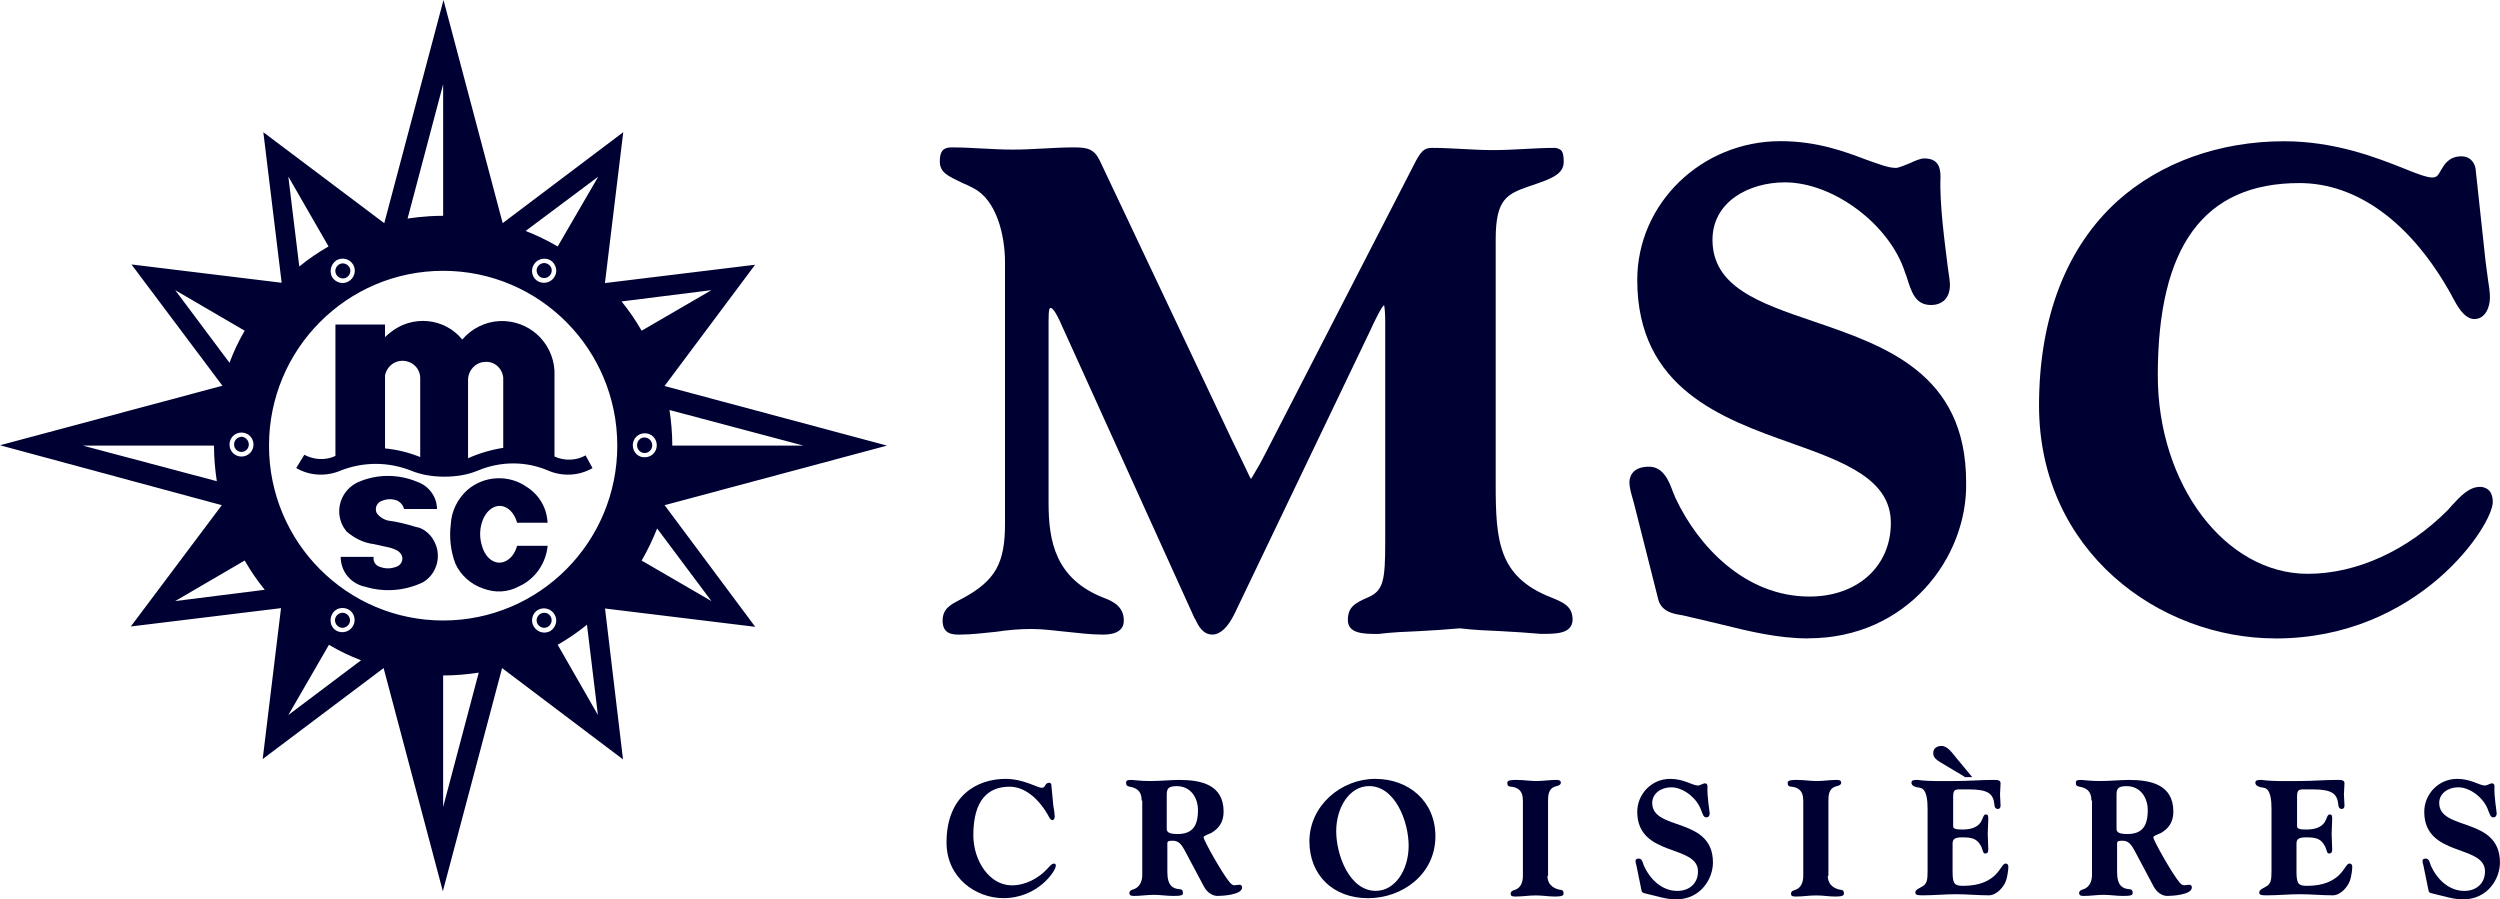
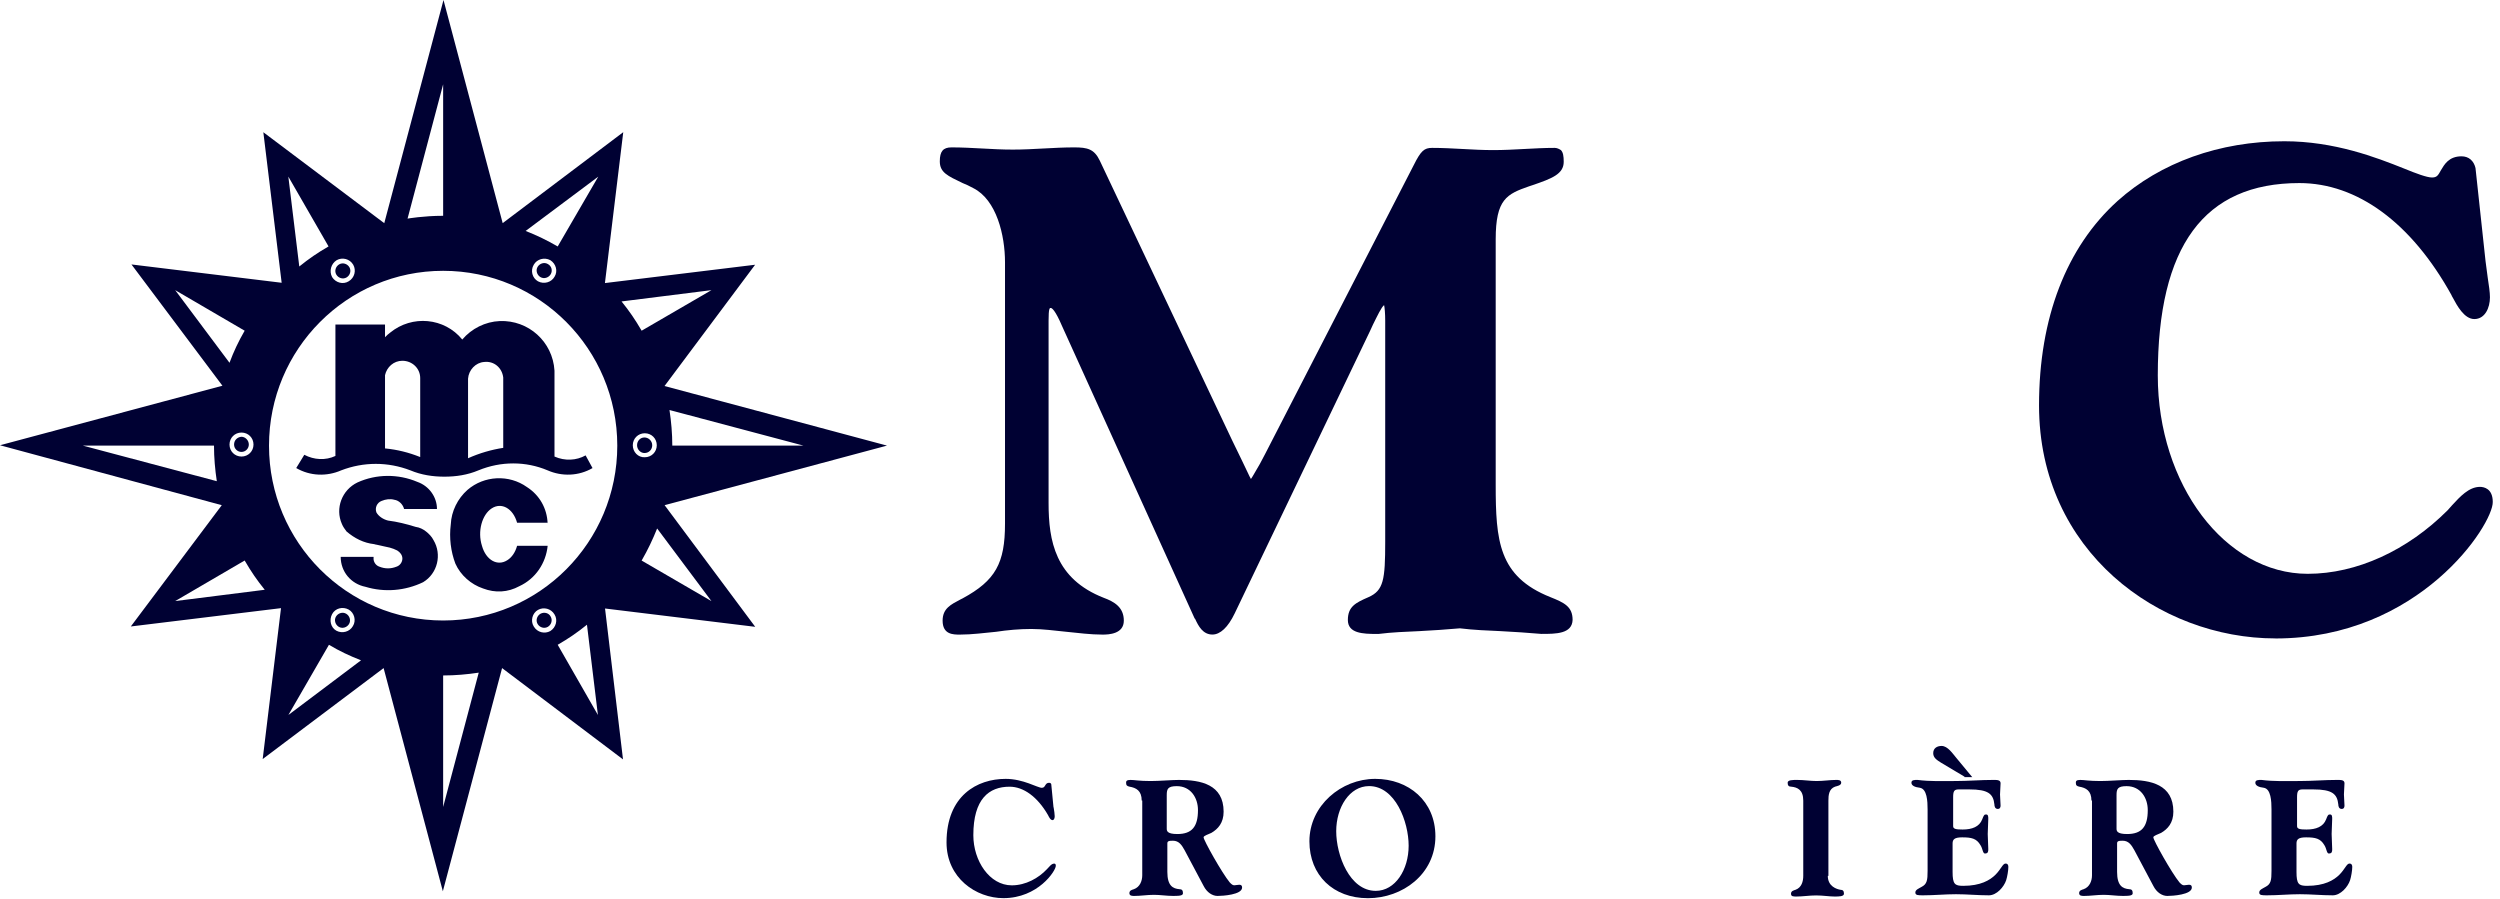
<svg xmlns="http://www.w3.org/2000/svg" id="MSC_Croisières" data-name="MSC Croisières" viewBox="0 0 498.03 179.14">
  <defs>
    <style>
      .cls-1 {
        fill-rule: evenodd;
      }

      .cls-1, .cls-2 {
        fill: #000133;
      }
    </style>
  </defs>
  <path id="path103" class="cls-2" d="M307.16,126.29h0c-2.78-.22-5.55-.44-8.22-.56s-5.33-.22-8.11-.56c-2.66.22-5.44.44-8.11.56s-5.44.22-8.11.56h-.33c-2.78,0-5.77-.11-5.77-2.78s1.55-3.44,4.11-4.55c3-1.33,3.33-3.44,3.33-10.99v-44.08c0-1.44-.11-2.66-.22-3.11-.56.44-1.33,2.11-2.22,3.89l-.56,1.22-26.98,56.3c-1.33,2.78-2.89,4.22-4.44,4.22-1.89,0-2.78-1.67-3.44-3.11l-.11-.11-26.43-58.29c-1.33-3.11-2-3.55-2.22-3.55s-.44,0-.44,2.55v36.31c0,7.55,1.33,15.1,10.99,18.88,2.11.78,4,1.89,4,4.55s-3,2.78-4.22,2.78c-2.44,0-4.89-.33-7.22-.56s-4.66-.56-7-.56-4.77.22-7,.56c-2.33.22-4.77.56-7.22.56-1.33,0-3.44,0-3.44-2.78,0-2.44,1.67-3.22,3.55-4.22l.44-.22c6.55-3.55,8.44-7,8.44-14.88v-52.08c0-5.33-1.67-12.44-6.33-14.77-.78-.44-1.55-.78-2.11-1-3-1.44-4.55-2.11-4.55-4.33,0-2,.67-2.78,2.33-2.78,2,0,4.11.11,6.11.22,2,.11,4,.22,6.11.22,2,0,4.11-.11,6.11-.22,2-.11,4.11-.22,6.11-.22,2.66,0,4,.33,5.11,2.66l26.43,55.85c.78,1.55,1.33,2.78,1.89,3.89.89,1.78,1.44,3.11,1.78,3.66.33-.44,1.11-1.89,1.78-3,.33-.67.67-1.22,1-1.89l29.65-57.63c1.44-2.89,2.11-3.44,3.66-3.44,2,0,4.11.11,6.11.22,2,.11,4,.22,6.11.22,2,0,4.11-.11,6.11-.22,2-.11,4.11-.22,6.11-.22.44,0,.89.22,1.22.44.44.44.56,1.22.56,2.33,0,2.44-2.33,3.33-6.22,4.66l-.67.22c-4.44,1.55-6.66,2.55-6.66,10.55v48.86c0,11.21.56,18.32,10.88,22.43,2.78,1.11,4.44,1.89,4.44,4.55-.11,2.78-3.33,2.78-6.11,2.78Z" />
-   <path id="path104" class="cls-2" d="M360.24,127.18c-6.11,0-11.88-1.44-17.32-2.78-2.44-.56-5-1.22-7.55-1.78-.11,0-.33-.11-.56-.11-1.44-.22-3.78-.67-4.44-3l-4.77-18.88c-.11-.44-.22-.78-.33-1.22-.33-1.11-.67-2.33-.67-3.33,0-.78.33-3.11,3.89-3.11,2.89,0,4,2.89,4.77,5,.22.44.33.89.56,1.33,4.44,9.44,13.77,19.54,26.65,19.54,9.55,0,16.21-6,16.21-14.66s-9.11-12.1-19.76-15.88c-13.77-4.89-30.76-10.88-30.76-32.53,0-15.21,12.77-27.65,28.54-27.65,7.33,0,12.88,2.11,16.99,3.66,2.55.89,4.44,1.67,6,1.67.56,0,1.78-.56,2.66-.89,1.22-.56,2.22-1,3-1,2.89,0,3.22,2,3.22,3.66-.22,5.55.89,13.32,1.44,17.88.33,2.11.44,3.11.44,3.66,0,2.55-1.44,4-3.78,4-3.11,0-3.89-2.55-4.89-5.77l-.22-.56c-3-9.66-14.32-18.1-23.98-18.1-7.22,0-14.43,3.89-14.43,11.44,0,9.33,9.22,12.55,19.99,16.21,14.32,4.89,30.54,10.33,30.54,32.09.33,14.99-11.77,31.09-31.42,31.09Z" />
  <path id="path105" class="cls-2" d="M453.28,127.18c-23.1,0-47.08-17.32-47.08-46.41,0-17.43,5.44-31.53,15.66-40.75,8.55-7.66,20.32-11.88,33.2-11.88,9.99,0,18.32,3.22,23.87,5.44,2.44,1,4.55,1.78,5.55,1.78s1.22-.44,1.78-1.44c.67-1.11,1.55-2.78,4.11-2.78,1.44,0,2.44.89,2.78,2.33l2,18.54c.11,1.11.33,2.22.44,3.33.22,1.44.44,2.89.44,3.89,0,2.11-1,4.33-3.11,4.33-2,0-3.44-2.66-4.33-4.33-.11-.22-.22-.33-.22-.44-7.99-14.43-18.77-22.32-30.31-22.32-18.99,0-28.2,12.55-28.2,38.31,0,21.76,13.44,39.53,29.87,39.53,9.77,0,19.88-4.66,27.87-12.66.33-.33.56-.67.89-1,1.55-1.67,3.33-3.66,5.55-3.66.78,0,2.55.33,2.55,3,.11,4.44-14.55,27.2-43.3,27.2h0Z" />
  <g id="g115">
    <path id="path106" class="cls-2" d="M209.89,160.82c.11.67.22,1.33.22,1.78,0,.33-.11.78-.44.78-.44,0-.78-.78-.89-1-2.11-3.66-4.89-5.66-7.66-5.66-4.11,0-7.22,2.44-7.22,9.66,0,5.11,3.22,9.99,7.66,9.99,2.78,0,5.33-1.44,7-3.22.44-.44.89-1.11,1.44-1.11.22,0,.33.11.33.44,0,1-3.55,6.44-10.44,6.44-5.44,0-11.33-4-11.33-11.1,0-9.33,6.11-12.66,11.77-12.66,3.55,0,6.33,1.78,7.22,1.78.78,0,.56-1,1.44-1,.33,0,.44.22.44.33l.44,4.55Z" />
    <path id="path107" class="cls-2" d="M227.44,159.49c0-2-1.11-2.55-2.44-2.78-.44-.11-.67-.22-.67-.78,0-.33.11-.56.89-.56s1.67.22,4,.22c1.78,0,4.22-.22,5.66-.22,4.33,0,8.88.89,8.88,6.33,0,2.22-1.11,3.44-2.44,4.22-.67.33-1.55.56-1.55.89,0,.56,3.66,7.11,5.22,8.99.33.33.56.56.89.56s.67-.11,1-.11c.44,0,.56.22.56.56,0,1.44-3.89,1.67-4.89,1.67s-2.11-.67-2.78-2l-3.78-7.11c-.56-1-1.11-1.89-2.33-1.89-.89,0-1.11.11-1.11.56v5.66c0,2.78,1.11,3.33,2.44,3.44.44,0,.67.22.67.78,0,.44-.44.56-1.89.56-1.33,0-2.66-.22-3.89-.22-1.33,0-2.66.22-3.89.22-.44,0-1,0-1-.56s.56-.67.89-.78c1.22-.44,1.67-1.67,1.67-2.78v-14.88h-.11ZM232.43,165.04c0,.44,0,1.11,2.11,1.11,2.89,0,4.11-1.44,4.11-4.77,0-2.44-1.44-4.77-4.22-4.77-1.78,0-2,.56-2,1.78v6.66Z" />
    <path id="path108" class="cls-2" d="M273.96,155.16c6.66,0,11.99,4.44,11.99,11.44,0,7.55-6.55,12.33-13.44,12.33s-11.66-4.55-11.66-11.33c0-7.11,6.33-12.44,13.1-12.44h0ZM274.07,177.47c3.89,0,6.55-4.22,6.55-8.99s-2.66-11.88-7.88-11.88c-3.89,0-6.55,4.22-6.55,8.99s2.66,11.88,7.88,11.88Z" />
-     <path id="path109" class="cls-2" d="M308.27,174.48c0,2.11,1.78,2.66,2.55,2.78.44,0,.67.22.67.78s-1,.56-1.89.56c-1,0-2.33-.22-3.66-.22s-2.66.22-3.89.22c-.67,0-1.11,0-1.11-.56s.56-.67.89-.78c1.22-.44,1.55-1.67,1.55-2.78v-14.99c0-2.11-1.11-2.66-2.44-2.78-.44,0-.67-.22-.67-.78s1-.56,1.89-.56c1.33,0,2.66.22,3.89.22,1.33,0,2.66-.22,3.89-.22.44,0,1,0,1,.56s-.89.67-1.22.78c-1.22.44-1.33,1.67-1.33,2.78v14.99h-.11Z" />
-     <path id="path110" class="cls-2" d="M326.04,172.59c-.11-.33-.22-.78-.22-1.11,0-.22.11-.44.67-.44.67,0,.78.89,1,1.44,1.22,2.66,3.55,5,6.66,5,2.33,0,4.11-1.44,4.11-3.89,0-5.44-12.1-2.78-12.1-11.88,0-3.44,2.78-6.55,6.55-6.55,2.78,0,4.44,1.33,5.55,1.33.33,0,1.11-.44,1.33-.44.44,0,.56.22.56.67-.11,1.89.44,4.89.44,5.33s-.22.78-.67.78c-.56,0-.67-.56-1-1.33-.78-2.44-3.55-4.66-6-4.66-2,0-3.78,1.22-3.78,3.11,0,5.66,12.1,2.66,12.1,11.88,0,3.22-2.44,7.33-7.33,7.33-2.11,0-3.89-.67-5.88-1.11-.33-.11-.89-.11-1-.56l-1-4.89Z" />
    <path id="path111" class="cls-2" d="M364.12,174.48c0,2.11,1.78,2.66,2.55,2.78.44,0,.67.22.67.78s-1,.56-1.89.56c-1,0-2.33-.22-3.66-.22s-2.66.22-3.89.22c-.67,0-1.11,0-1.11-.56s.56-.67.89-.78c1.22-.44,1.55-1.67,1.55-2.78v-14.99c0-2.11-1.11-2.66-2.44-2.78-.44,0-.67-.22-.67-.78s1-.56,1.89-.56c1.33,0,2.66.22,3.89.22,1.33,0,2.66-.22,3.89-.22.44,0,1,0,1,.56s-.89.67-1.22.78c-1.22.44-1.33,1.67-1.33,2.78v14.99h-.11Z" />
    <path id="path112" class="cls-2" d="M384,161.26c0-1.67-.11-4.11-1.55-4.33-1-.11-1.67-.44-1.67-1s.56-.56,1.22-.56c2.55.33,5,.22,7.55.22s5-.22,7.55-.22c.78,0,1.44,0,1.44.67,0,.78-.11,1.44-.11,2.22s.11,1.44.11,2.22c0,.33-.11.67-.56.67-.56,0-.67-.56-.67-.89-.22-2.11-1.22-3-5-3h-2.11c-.89,0-1.11.33-1.11,1.55v5.77c0,.56.56.67,1.89.67,1.89,0,3.33-.56,3.89-2,.33-.89.44-1,.78-1,.44,0,.44.44.44.89,0,1-.11,2-.11,3s.11,2,.11,3c0,.44,0,.89-.67.89-.44,0-.44-1-.89-1.67-.78-1.33-1.78-1.55-3.66-1.55-1.55,0-1.89.44-1.89,1.22v5.66c0,2.44.44,2.78,2.11,2.78,3.44,0,5.33-1.11,6.44-2.22s1.44-2.22,2-2.22c.44,0,.56.33.56.67,0,.67-.22,2-.44,2.66-.44,1.33-1.89,3-3.44,3-2.22,0-4.33-.22-6.55-.22s-4.33.22-6.55.22c-1,0-1.55,0-1.55-.56s.67-.78,1.22-1.11c1.11-.56,1.22-1.33,1.22-3.22v-12.21ZM391.33,154.71l-4.66-2.78c-.89-.56-1.55-1-1.55-1.89,0-1,.78-1.44,1.67-1.44,1.22,0,2.22,1.55,2.89,2.33l3.22,3.89h-1.55v-.11Z" />
    <path id="path113" class="cls-2" d="M416.64,159.49c0-2-1.11-2.55-2.44-2.78-.44-.11-.67-.22-.67-.78,0-.33.11-.56.89-.56s1.67.22,4,.22c1.78,0,4.22-.22,5.66-.22,4.33,0,8.88.89,8.88,6.33,0,2.22-1.11,3.44-2.44,4.22-.67.33-1.55.56-1.55.89,0,.56,3.66,7.11,5.22,8.99.33.33.56.56.89.56s.67-.11,1-.11c.44,0,.56.22.56.56,0,1.44-3.89,1.67-4.89,1.67s-2.11-.67-2.78-2l-3.78-7.11c-.56-1-1.11-1.89-2.33-1.89-.89,0-1.11.11-1.11.56v5.66c0,2.78,1.11,3.33,2.44,3.44.44,0,.67.22.67.78,0,.44-.44.56-1.89.56-1.33,0-2.66-.22-3.89-.22-1.33,0-2.66.22-3.89.22-.44,0-1,0-1-.56s.56-.67.89-.78c1.22-.44,1.67-1.67,1.67-2.78v-14.88h-.11ZM421.64,165.04c0,.44,0,1.11,2.11,1.11,2.89,0,4.11-1.44,4.11-4.77,0-2.44-1.44-4.77-4.22-4.77-1.78,0-2,.56-2,1.78v6.66Z" />
    <path id="path114" class="cls-2" d="M452.51,161.26c0-1.67-.11-4.11-1.55-4.33-1-.11-1.67-.44-1.67-1s.56-.56,1.22-.56c2.55.33,5,.22,7.55.22s5-.22,7.55-.22c.78,0,1.44,0,1.44.67,0,.78-.11,1.44-.11,2.22s.11,1.44.11,2.22c0,.33-.11.67-.56.67-.56,0-.67-.56-.67-.89-.22-2.11-1.22-3-5-3h-2.11c-.89,0-1.11.33-1.11,1.55v5.77c0,.56.56.67,1.89.67,1.89,0,3.33-.56,3.89-2,.33-.89.44-1,.78-1,.44,0,.44.44.44.89,0,1-.11,2-.11,3s.11,2,.11,3c0,.44,0,.89-.67.89-.44,0-.44-1-.89-1.67-.78-1.33-1.78-1.55-3.66-1.55-1.55,0-1.89.44-1.89,1.22v5.66c0,2.44.44,2.78,2.11,2.78,3.44,0,5.33-1.11,6.44-2.22s1.44-2.22,2-2.22c.44,0,.56.33.56.67,0,.67-.22,2-.44,2.66-.44,1.33-1.89,3-3.44,3-2.22,0-4.33-.22-6.55-.22s-4.33.22-6.55.22c-1,0-1.55,0-1.55-.56s.67-.78,1.22-1.11c1.11-.56,1.22-1.33,1.22-3.22v-12.21Z" />
-     <path id="path115" class="cls-2" d="M482.82,172.59c-.11-.33-.22-.78-.22-1.11,0-.22.11-.44.67-.44.67,0,.78.89,1,1.44,1.22,2.66,3.55,5,6.66,5,2.33,0,4.11-1.44,4.11-3.89,0-5.44-12.1-2.78-12.1-11.88,0-3.44,2.78-6.55,6.55-6.55,2.78,0,4.44,1.33,5.55,1.33.33,0,1.11-.44,1.33-.44.44,0,.56.22.56.67-.11,1.89.44,4.89.44,5.33s-.22.78-.67.78c-.56,0-.67-.56-1-1.33-.78-2.44-3.55-4.66-6-4.66-2,0-3.78,1.22-3.78,3.11,0,5.66,12.1,2.66,12.1,11.88,0,3.22-2.44,7.33-7.33,7.33-2.11,0-3.89-.67-5.88-1.11-.33-.11-.89-.11-1-.56l-1-4.89Z" />
  </g>
  <g id="g136">
    <path id="path136" class="cls-1" d="M74.41,111.27c0,.69.46,1.38,1.15,1.61,1.15.46,2.3.46,3.45,0,.69-.23,1.15-.92,1.15-1.61s-.46-1.26-1.03-1.61c-.46-.23-1.03-.46-1.49-.57-.69-.11-1.38-.34-2.07-.46-.34-.11-.69-.11-1.03-.23-2.07-.23-3.9-1.15-5.51-2.53-.34-.46-.69-.92-.92-1.49-1.38-3.1,0-6.78,3.1-8.27,3.79-1.72,8.15-1.72,11.94-.11,2.3.8,3.9,2.99,3.9,5.4h-6.55c-.23-.92-1.03-1.72-1.95-1.84-.8-.23-1.72-.11-2.53.23-.92.34-1.38,1.38-1.03,2.3.46.8,1.38,1.38,2.3,1.61,1.84.23,3.68.69,5.51,1.26.8.11,1.49.46,2.07.92s1.15,1.03,1.49,1.72c1.72,2.87.8,6.66-2.07,8.38-3.56,1.72-7.69,2.07-11.48.92-2.87-.57-4.94-2.99-4.94-5.97h6.55v.34ZM109.09,104.26c-.11-2.99-1.61-5.63-4.13-7.24-3.56-2.53-8.5-2.3-11.83.57-1.95,1.72-3.22,4.25-3.33,6.89-.34,2.64,0,5.4.92,7.81,1.03,2.3,3.1,4.13,5.51,4.94,2.41.92,4.94.8,7.24-.46,3.22-1.49,5.28-4.59,5.63-8.04h-6.09c-.34,1.26-1.03,2.3-1.95,2.87-1.95,1.26-4.25,0-5.05-2.87-.92-2.87,0-6.2,1.95-7.46s4.25,0,5.05,2.87h6.09v.11ZM100.25,89.22v-14.01c-.23-1.95-1.84-3.33-3.79-3.1-1.72.11-3.1,1.61-3.22,3.33v15.85c2.3-1.03,4.71-1.72,7.01-2.07ZM83.71,91.05v-15.73c0-1.95-1.61-3.45-3.56-3.45-1.72,0-3.1,1.26-3.45,2.87v14.59c2.41.23,4.71.8,7.01,1.72ZM118.05,93.24c-2.76,1.61-6.09,1.72-8.96.46-4.36-1.84-9.3-1.84-13.78,0-2.18.92-4.48,1.26-6.78,1.26s-4.59-.34-6.78-1.26c-4.48-1.72-9.3-1.72-13.78,0-2.87,1.26-6.2,1.15-8.96-.46l1.61-2.64c1.95,1.03,4.25,1.15,6.2.23v-26.18h9.88v2.53c.34-.34.69-.69,1.03-.92,4.36-3.56,10.8-2.99,14.36,1.38,1.84-2.18,4.59-3.56,7.46-3.68,5.74-.23,10.57,4.13,10.91,9.88v17.11c2.07.92,4.36.8,6.2-.23l1.38,2.53Z" />
    <path id="path1" class="cls-2" d="M69.04,55.27c.7-.42.98-1.33.56-2.04-.42-.7-1.33-.98-2.04-.56-.7.42-.98,1.33-.56,2.04.42.7,1.33.98,2.04.56M109.14,52.6c-.7-.42-1.62-.14-2.04.56-.42.7-.14,1.62.56,2.04.7.42,1.62.14,2.04-.56s.21-1.62-.56-2.04M67.49,124.87c.7.42,1.62.14,2.04-.56.42-.7.14-1.62-.56-2.04-.7-.42-1.62-.14-2.04.56-.42.7-.14,1.62.56,2.04M46.63,88.56c0,.84.7,1.47,1.47,1.47.84,0,1.47-.7,1.47-1.47,0-.84-.7-1.55-1.47-1.55-.84.07-1.47.7-1.47,1.55M107.66,122.27c-.7.42-.98,1.33-.56,2.04.42.7,1.33.98,2.04.56.7-.42.98-1.33.56-2.04-.35-.7-1.26-.98-2.04-.56M132.38,100.64l44.32-11.87-44.32-11.87,18.05-24.16-29.92,3.65,3.65-30.06-24.02,18.12L88.35,0l-11.8,44.46-24.09-18.12,3.65,29.99-29.92-3.65,18.12,24.16L0,88.7l44.18,11.94-18.12,24.16,29.92-3.65-3.65,30.06,24.09-18.12,11.8,44.46,11.8-44.46,24.09,18.19-3.58-30.06,29.92,3.65-18.05-24.23ZM160.06,88.77h-26.13c0-2.39-.21-4.78-.56-7.09l26.69,7.09ZM16.5,88.77h26.13c0,2.39.21,4.78.56,7.09l-26.69-7.09ZM119.18,35.19l-8.08,13.91c-2.18-1.26-4.07-2.18-6.39-3.09l14.47-10.82ZM110.47,55.13c-.63,1.12-2.11,1.55-3.3.91-1.12-.63-1.55-2.11-.84-3.3.63-1.12,2.11-1.55,3.3-.91,1.12.7,1.55,2.18.84,3.3M88.28,16.79v26.2c-3.93,0-7.09.56-7.09.56l7.09-26.76ZM67.07,51.83c1.12-.63,2.6-.28,3.3.91.63,1.12.28,2.6-.91,3.3-1.12.7-2.6.28-3.3-.84-.63-1.19-.21-2.67.91-3.37M65.45,49.09c-2.18,1.26-3.93,2.46-5.83,4l-2.18-17.91,8.01,13.91ZM50.5,88.56c0,1.33-1.05,2.39-2.39,2.39s-2.39-1.05-2.39-2.39,1.05-2.39,2.39-2.39,2.39,1.05,2.39,2.39M34.9,57.8l13.84,8.08c-1.26,2.18-2.18,4.14-3.02,6.39l-10.82-14.47ZM34.9,119.74l13.84-8.08c1.26,2.18,2.46,3.93,4,5.83l-17.84,2.25ZM57.45,142.43l8.08-13.98c2.11,1.26,4.07,2.18,6.39,3.09l-14.47,10.89ZM66.16,122.34c.63-1.19,2.11-1.55,3.3-.91,1.12.63,1.55,2.18.84,3.3-.63,1.12-2.11,1.55-3.3.91-1.12-.63-1.47-2.11-.84-3.3M88.28,160.76v-26.2c2.39,0,4.78-.21,7.09-.56l-7.09,26.76ZM109.63,125.71c-1.12.63-2.6.28-3.3-.91-.7-1.12-.28-2.67.84-3.3,1.12-.63,2.6-.28,3.3.91.7,1.12.28,2.6-.84,3.3M111.1,128.45c2.18-1.26,3.93-2.46,5.83-4l2.18,17.98-8.01-13.98ZM88.28,123.61c-19.17,0-34.69-15.59-34.69-34.83s15.52-34.83,34.69-34.83,34.69,15.59,34.69,34.83-15.52,34.83-34.69,34.83M141.73,57.8l-13.91,8.08c-1.26-2.18-2.46-3.93-4-5.83l17.91-2.25ZM126.06,88.7c0-1.33,1.05-2.39,2.39-2.39s2.39,1.05,2.39,2.39-1.05,2.39-2.39,2.39c-1.33.07-2.39-1.05-2.39-2.39M130.91,105.28l10.82,14.47-13.91-8.08c1.26-2.18,2.18-4.14,3.09-6.39M129.93,88.7c0-.84-.7-1.55-1.55-1.55s-1.47.7-1.47,1.55.7,1.55,1.47,1.55c.91,0,1.55-.7,1.55-1.55" />
  </g>
</svg>